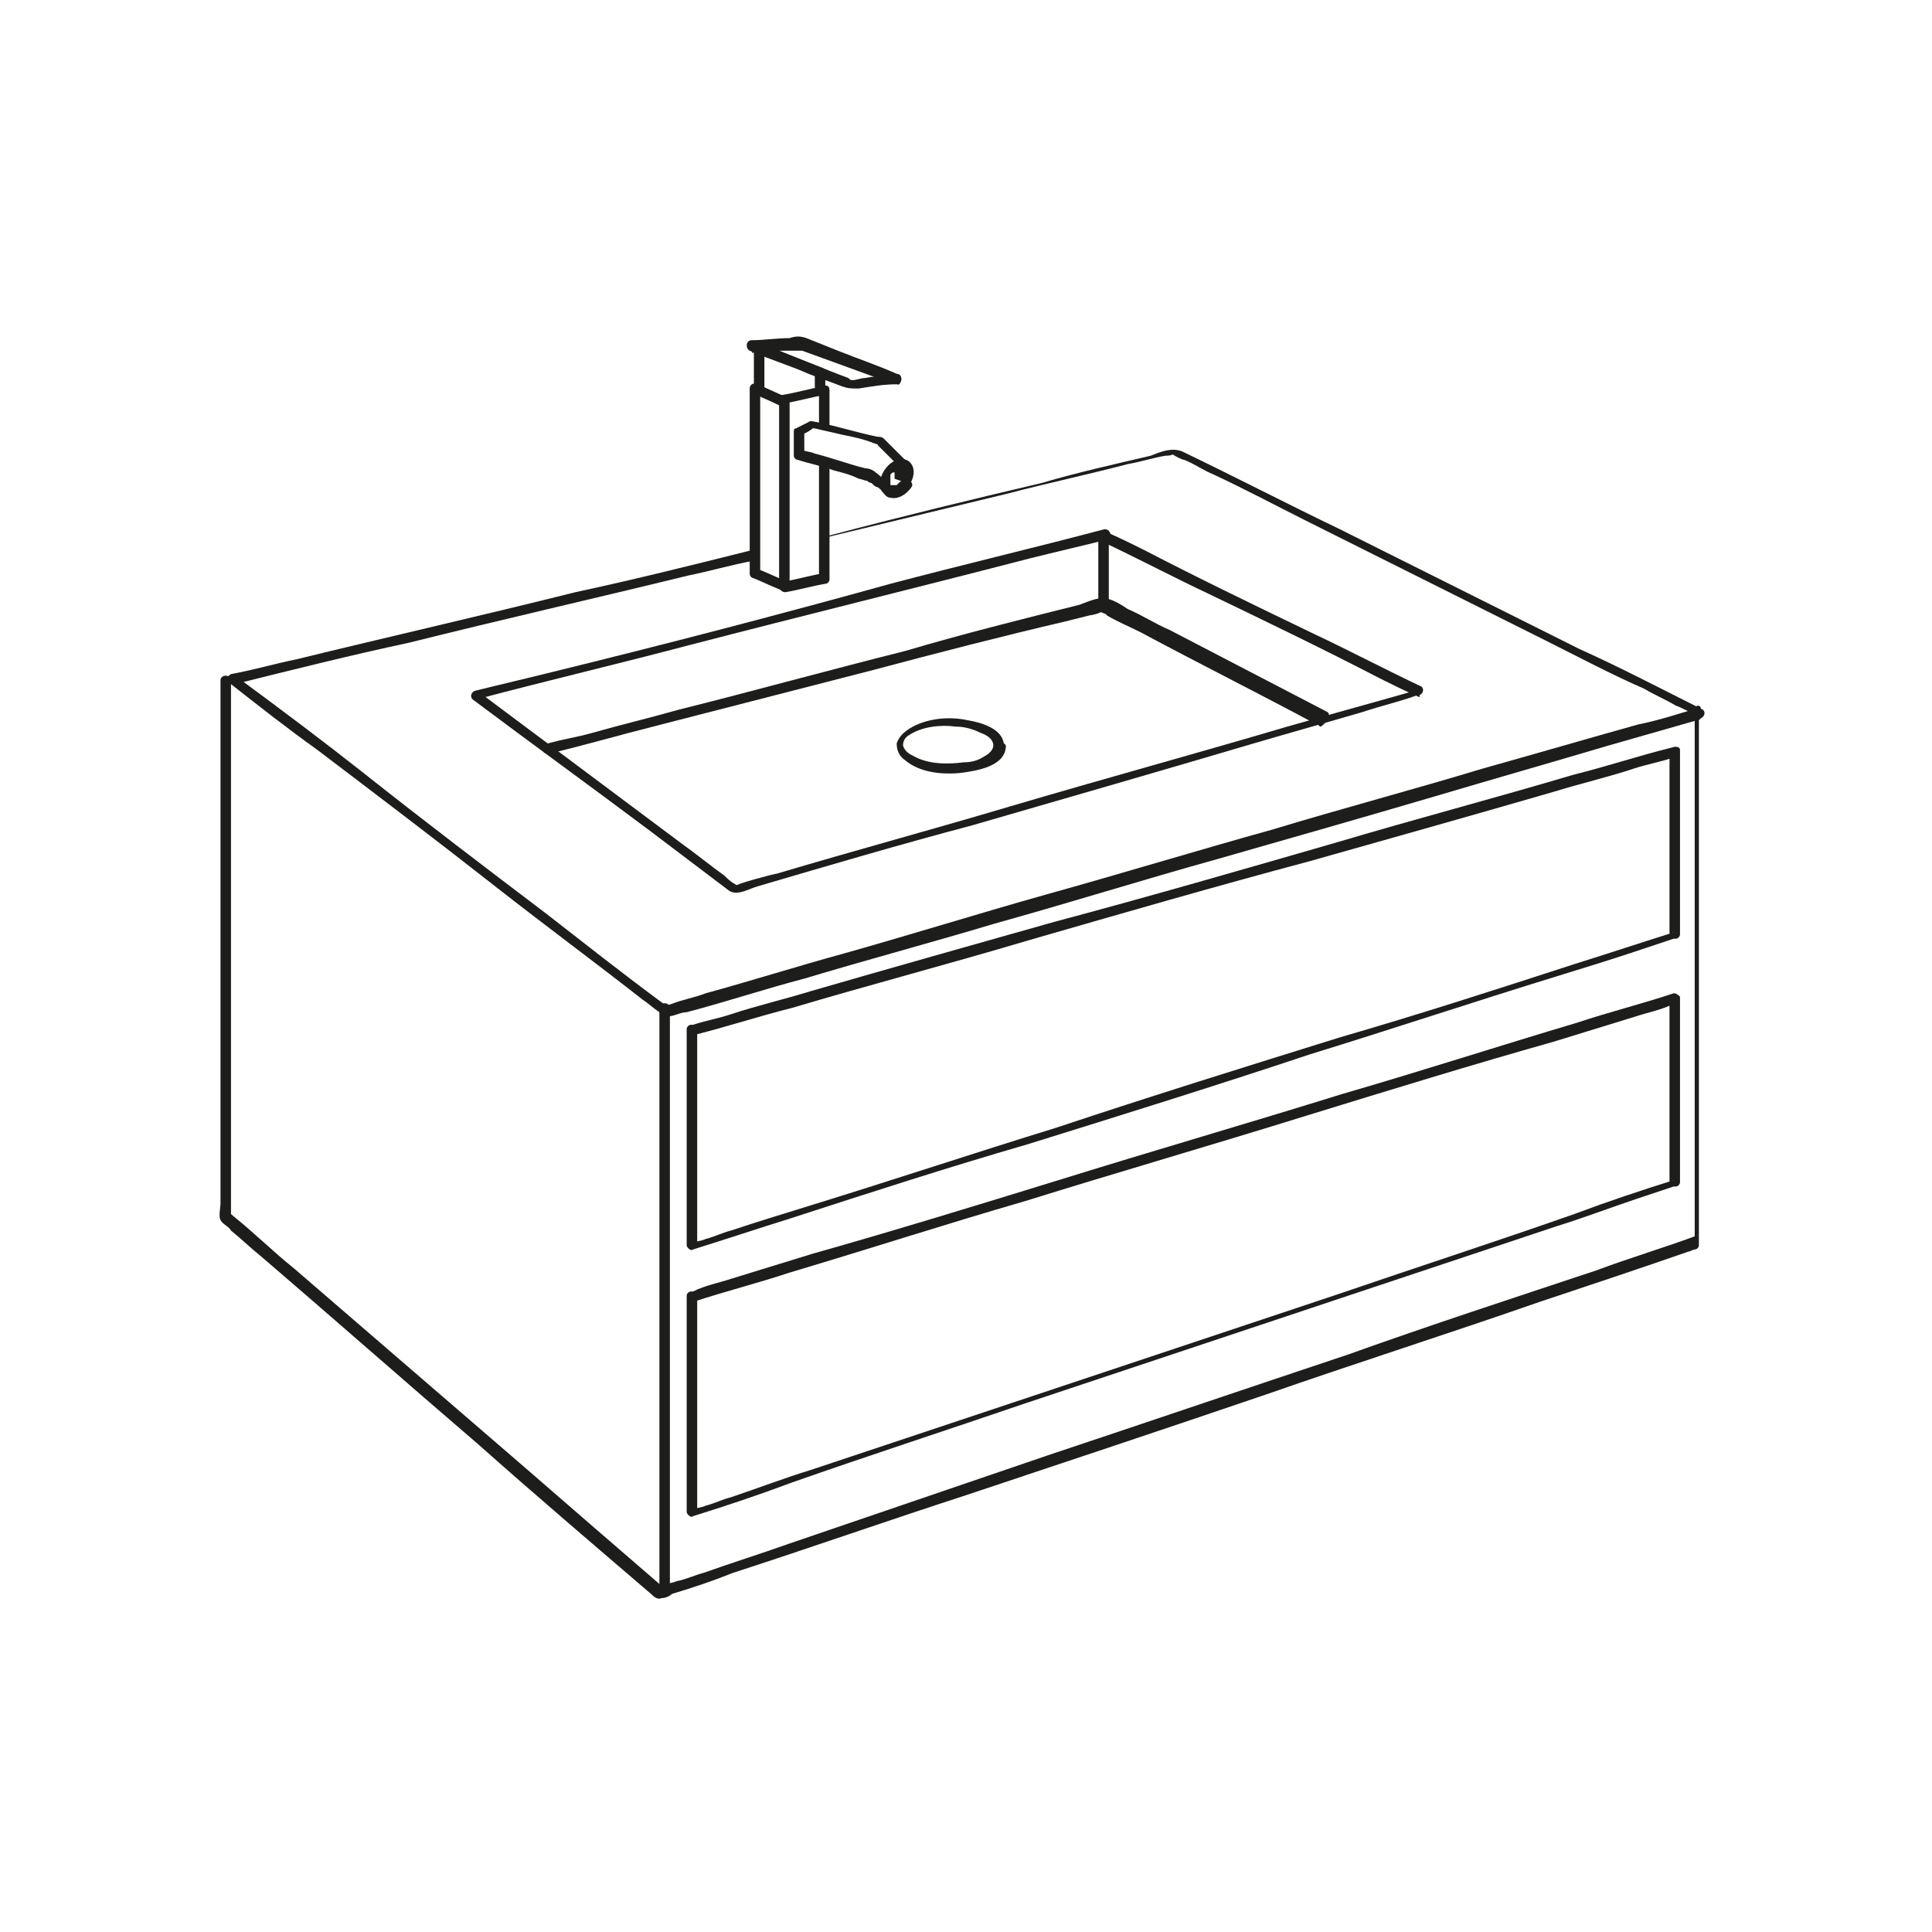
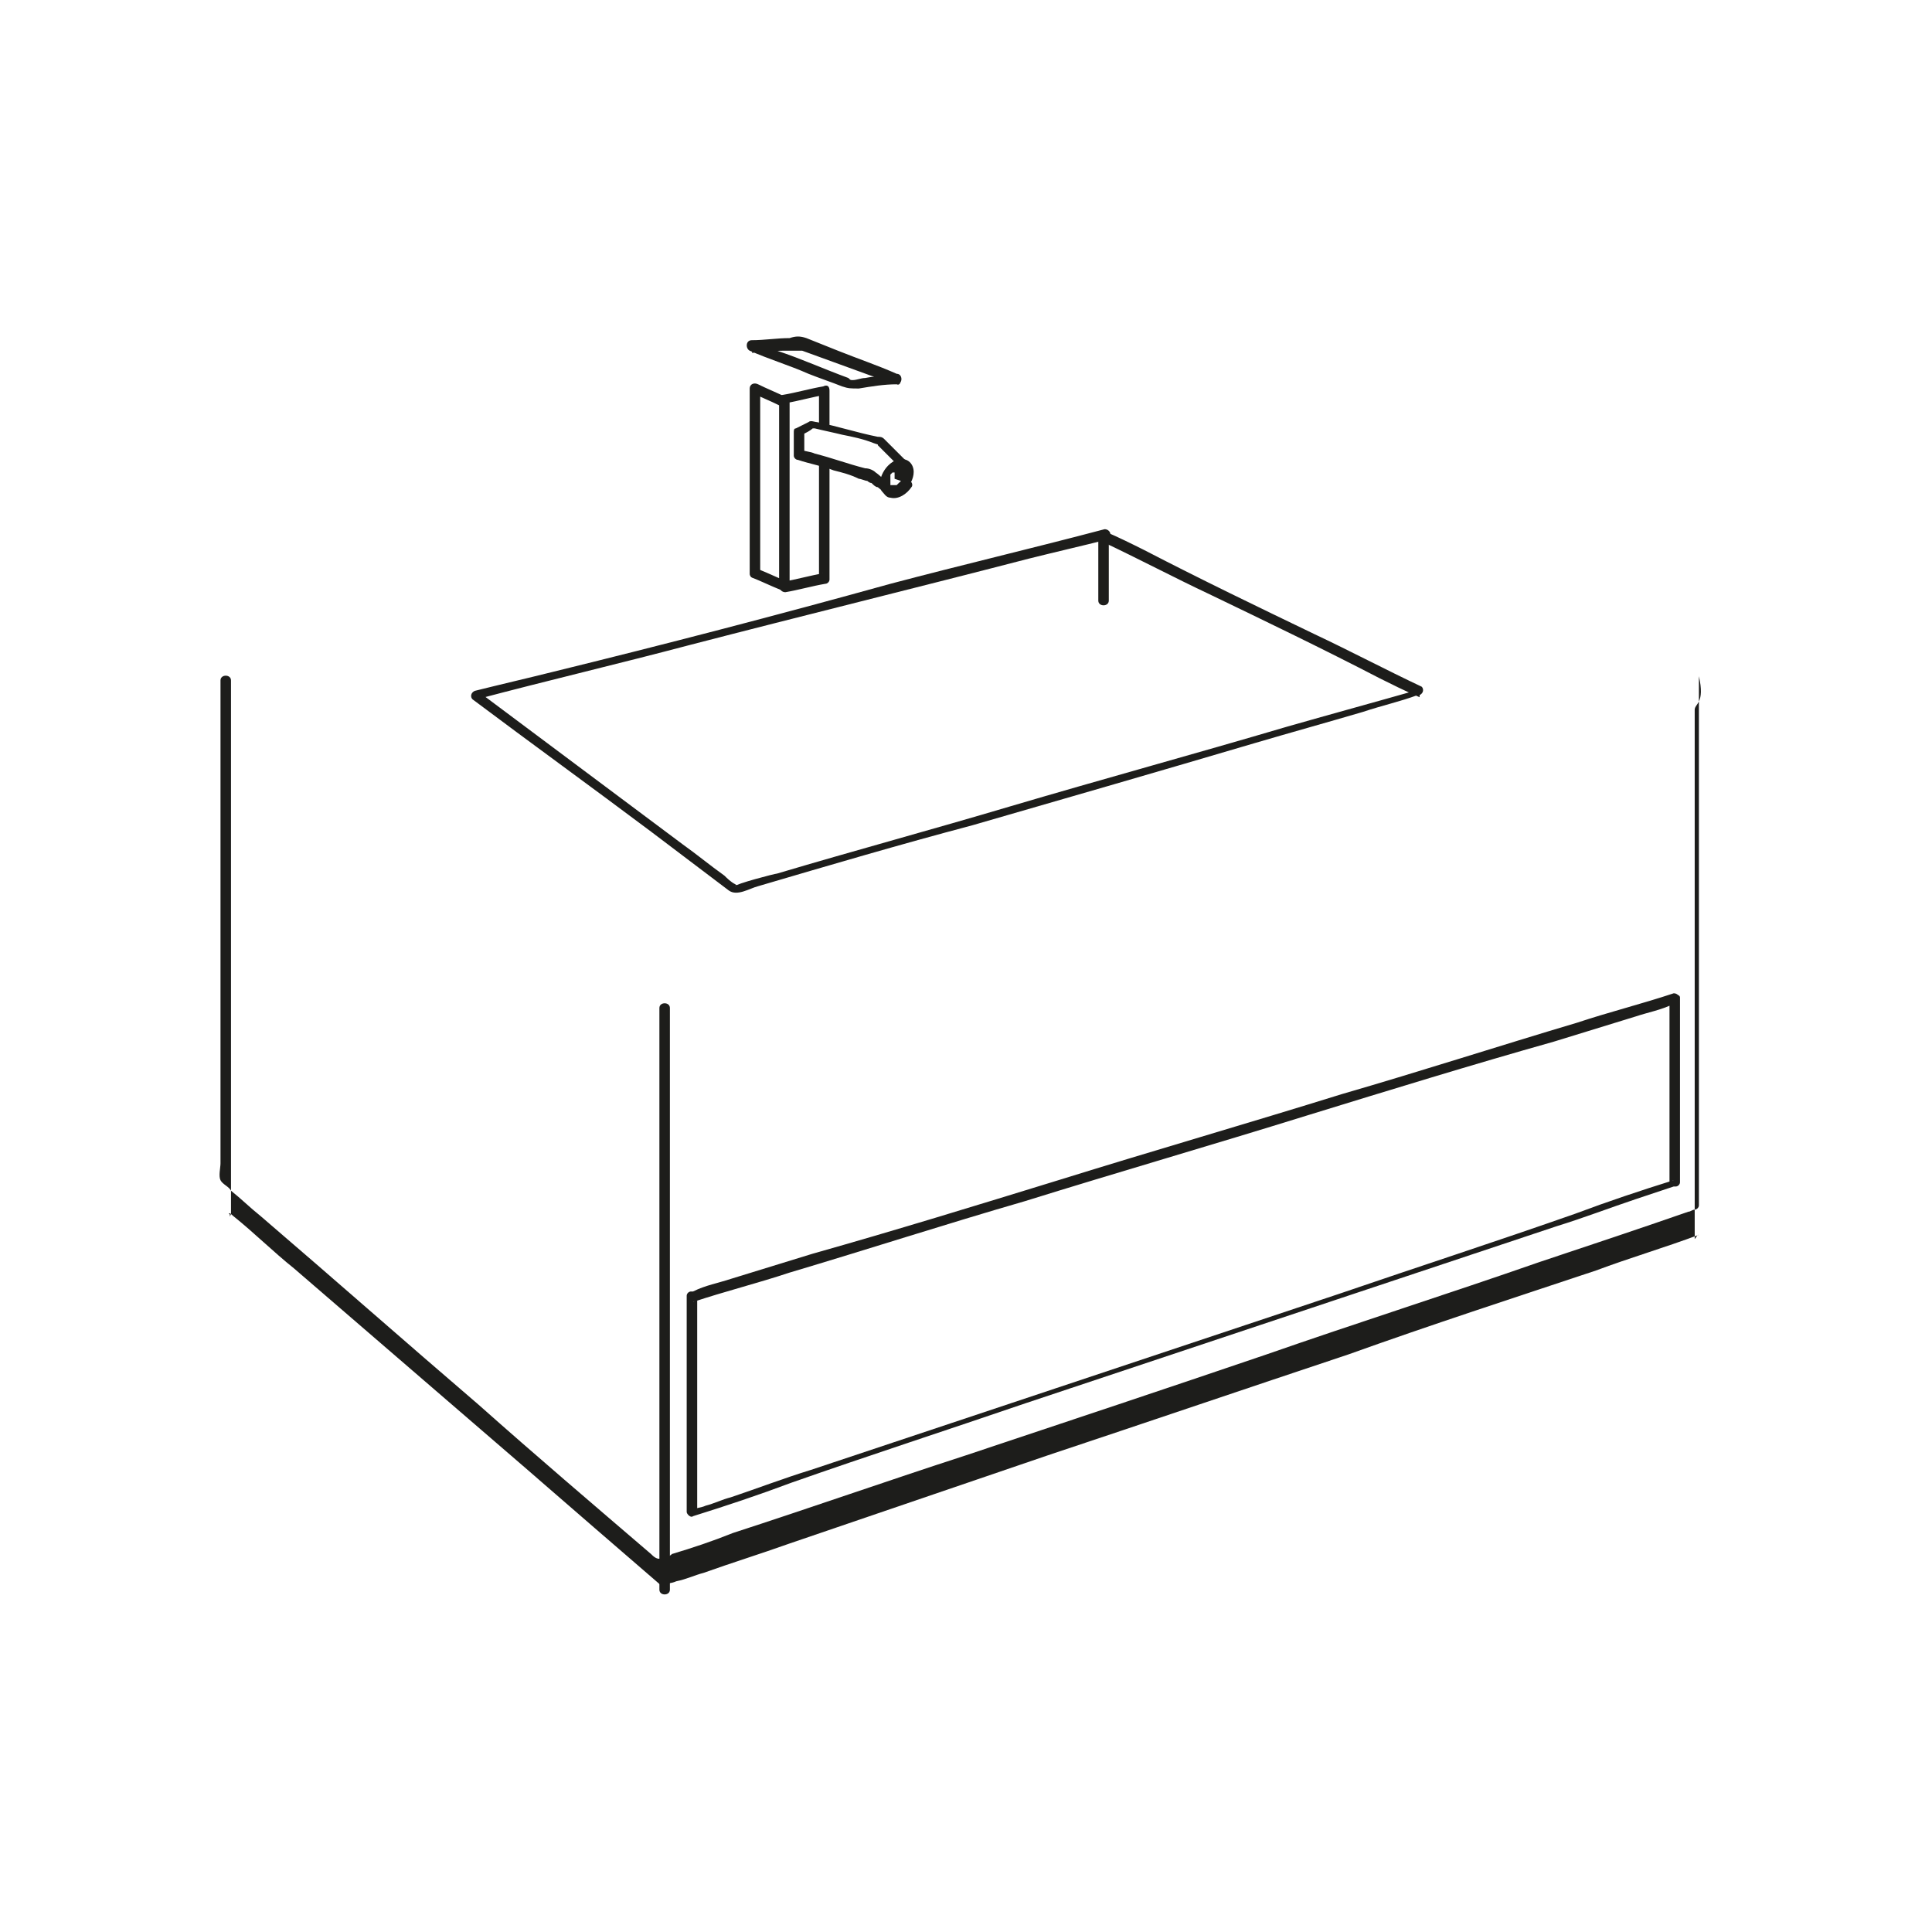
<svg xmlns="http://www.w3.org/2000/svg" version="1.1" id="Layer_1" x="0px" y="0px" viewBox="0 0 92 92" style="enable-background:new 0 0 92 92;" xml:space="preserve">
  <style type="text/css">
	.st0{fill:#1D1D1B;}
</style>
  <g>
-     <path class="st0" d="M47.3,35.5c0,0.2-0.2,0.4-0.4,0.5c-0.3,0.2-0.6,0.3-1,0.3c-0.8,0.1-1.7,0.1-2.4-0.3c-0.2-0.1-0.4-0.2-0.5-0.5    c0-0.2,0.1-0.4,0.3-0.5c0.6-0.4,1.5-0.5,2.2-0.4c0.4,0,0.8,0.1,1.2,0.3C47,35,47.3,35.2,47.3,35.5c0,0.3,0.5,0.3,0.5,0    c0-0.8-1.1-1.1-1.7-1.2c-0.9-0.2-2-0.1-2.8,0.4c-0.3,0.2-0.5,0.4-0.6,0.7c0,0.3,0.1,0.6,0.4,0.8c0.7,0.6,1.8,0.7,2.7,0.6    c0.7-0.1,2.1-0.3,2.1-1.3C47.7,35.2,47.3,35.2,47.3,35.5z" />
-   </g>
+     </g>
  <g>
    <path class="st0" d="M39,22c0,1.5,0,2.9,0,4.4c0,0.4,0,0.7,0,1.1c0.1-0.1,0.1-0.2,0.2-0.2c-0.6,0.1-1.3,0.3-1.9,0.4    c-0.3,0.1-0.2,0.5,0.1,0.5c0.6-0.1,1.3-0.3,1.9-0.4c0.1,0,0.2-0.1,0.2-0.2c0-1.6,0-3.1,0-4.7c0-0.3,0-0.6,0-0.8    C39.5,21.7,39,21.7,39,22L39,22z" />
  </g>
  <g>
    <path class="st0" d="M37.4,18.9c-0.4-0.2-0.9-0.4-1.3-0.6c-0.2-0.1-0.4,0-0.4,0.2c0,2.6,0,5.1,0,7.7c0,0.4,0,0.7,0,1.1    c0,0.3,0.5,0.3,0.5,0c0-2.6,0-5.1,0-7.7c0-0.4,0-0.7,0-1.1c-0.1,0.1-0.2,0.1-0.4,0.2c0.4,0.2,0.9,0.4,1.3,0.6    C37.5,19.4,37.7,19,37.4,18.9L37.4,18.9z" />
  </g>
  <g>
-     <path class="st0" d="M36.4,18.5c0-0.6,0-1.3,0-1.9c-0.1,0.1-0.2,0.2-0.3,0.2c0.8,0.3,1.7,0.7,2.5,1c0.1,0,0.2,0.1,0.4,0.1    c-0.1-0.1-0.1-0.2-0.2-0.2c0,0.2,0,0.5,0,0.7c0,0.3,0.5,0.3,0.5,0c0-0.2,0-0.5,0-0.7c0-0.1-0.1-0.2-0.2-0.2c-0.8-0.3-1.7-0.7-2.5-1    c-0.1,0-0.2-0.1-0.4-0.1c-0.1-0.1-0.3,0.1-0.3,0.2c0,0.6,0,1.3,0,1.9C35.9,18.8,36.4,18.8,36.4,18.5L36.4,18.5z" />
-   </g>
+     </g>
  <g>
    <path class="st0" d="M42.7,17.8c-0.5,0.1-1,0.1-1.5,0.2c-0.2,0-0.4,0.1-0.6,0.1c-0.1,0,0.1,0,0,0c-0.1,0-0.1,0-0.2-0.1    c-1.1-0.4-2.2-0.9-3.4-1.3c-0.4-0.1-0.7-0.3-1.1-0.4c0,0.2,0,0.3-0.1,0.5c0.5,0,1-0.1,1.5-0.1c0.3,0,0.5,0,0.8,0c0.1,0,0.1,0,0,0    c0,0,0.1,0,0.1,0c1.1,0.4,2.2,0.8,3.3,1.2c0.4,0.1,0.8,0.3,1.2,0.4C42.9,18.4,43,18,42.7,17.8c-0.9-0.4-1.8-0.7-2.8-1.1    c-0.5-0.2-1-0.4-1.5-0.6c-0.3-0.1-0.5-0.1-0.8,0c-0.6,0-1.2,0.1-1.8,0.1c-0.3,0-0.3,0.4-0.1,0.5c0.9,0.4,1.9,0.7,2.8,1.1    c0.5,0.2,1.1,0.4,1.6,0.6c0.3,0.1,0.4,0.1,0.8,0.1c0.6-0.1,1.2-0.2,1.8-0.2C43,18.3,43,17.8,42.7,17.8z" />
  </g>
  <g>
    <path class="st0" d="M43.3,22.1c-0.3-0.3-0.6-0.6-0.9-0.9c-0.1-0.1-0.2-0.2-0.3-0.3c-0.1-0.1-0.2-0.1-0.3-0.1    c-1-0.2-1.9-0.5-2.9-0.7c-0.1,0-0.3-0.1-0.4,0c-0.2,0.1-0.4,0.2-0.6,0.3c-0.1,0-0.1,0.1-0.1,0.2c0,0.4,0,0.7,0,1.1    c0,0.1,0.1,0.2,0.2,0.2c0.6,0.2,1.2,0.3,1.7,0.5c0.4,0.1,0.8,0.2,1.2,0.4c0.1,0,0.3,0.1,0.4,0.1c0,0,0.1,0,0.1,0c0.1,0-0.1,0-0.1,0    c0,0,0.1,0.1,0.2,0.1c0.1,0.1,0.2,0.2,0.3,0.2c0.1,0.1,0.3,0.2,0.4,0.3c0.2,0.2,0.6-0.1,0.3-0.3c-0.3-0.2-0.5-0.5-0.8-0.7    c-0.1-0.1-0.3-0.2-0.5-0.2c-0.8-0.2-1.6-0.5-2.4-0.7c-0.2-0.1-0.5-0.1-0.7-0.2c0.1,0.1,0.1,0.2,0.2,0.2c0-0.4,0-0.7,0-1.1    c0,0.1-0.1,0.1-0.1,0.2c0.2-0.1,0.4-0.2,0.5-0.3c0.1-0.1,0,0,0,0c0,0,0.1,0,0.1,0c0.4,0.1,0.9,0.2,1.3,0.3c0.5,0.1,1,0.2,1.5,0.4    c0,0,0.3,0.1,0.3,0.1c0,0-0.1-0.1-0.1,0c0.1,0.1,0.1,0.1,0.2,0.2c0.3,0.3,0.7,0.7,1,1C43.2,22.6,43.5,22.3,43.3,22.1L43.3,22.1z" />
  </g>
  <g>
    <path class="st0" d="M42.9,22.9C42.9,23,42.8,23,42.9,22.9C42.8,23,42.8,23,42.9,22.9c-0.1,0.1-0.1,0.1-0.1,0.1c0,0,0,0-0.1,0.1    c0,0,0,0,0,0c0,0,0,0,0,0c0,0,0,0-0.1,0c0,0,0,0,0,0c0,0,0.1,0,0,0c0,0,0,0-0.1,0c0,0,0,0,0,0c0,0,0,0,0,0c0,0,0,0,0,0c0,0,0,0,0,0    c0,0,0,0,0,0c0,0-0.1,0-0.1,0c0,0,0,0,0,0c0,0,0,0,0,0c0,0,0,0,0,0c0,0,0,0,0,0c0,0,0,0,0,0c0,0,0,0,0,0c0,0,0,0,0,0c0,0,0,0,0,0    c0,0,0,0,0,0c0,0,0,0,0,0c0,0,0,0,0,0c0,0,0,0,0,0c0,0,0-0.1,0-0.1c0,0,0,0,0,0c0,0,0,0,0,0c0,0,0-0.1,0-0.1c0,0,0-0.1,0-0.1    c0,0,0,0,0,0c0,0,0,0,0-0.1c0,0,0-0.1,0-0.1c0,0,0,0,0,0c0,0,0,0,0,0c0,0,0,0,0.1-0.1c0,0,0,0,0,0c0,0,0.1,0,0,0c0,0,0,0,0,0    c0,0,0,0,0,0c0,0,0,0,0.1,0c0,0,0,0,0,0c0,0,0,0,0,0c0,0,0,0,0,0c0,0,0.1,0,0,0c0,0,0,0,0,0c0,0,0,0,0,0c0,0,0,0,0,0c0,0,0,0,0,0    c0,0-0.1,0,0,0c0,0,0,0,0,0c0,0,0,0,0,0c0,0,0,0,0,0c0,0,0,0,0,0c0,0,0,0,0,0c0,0,0,0,0,0c0,0,0,0,0,0c0,0,0-0.1,0,0c0,0,0,0,0,0    c0,0,0,0.1,0,0c0,0,0,0,0,0c0,0,0,0,0,0.1c0,0,0,0,0,0c0,0,0,0,0,0c0,0,0,0,0,0c0,0,0,0.1,0,0.1c0,0,0,0,0,0.1c0,0,0,0,0,0    C42.9,22.9,42.9,22.9,42.9,22.9c-0.1,0.1,0,0.3,0.1,0.3c0.1,0.1,0.3,0,0.3-0.1c0.2-0.3,0.3-0.7,0.1-1c-0.2-0.3-0.6-0.3-0.9-0.1    c-0.3,0.2-0.5,0.5-0.6,0.9c0,0.2,0,0.4,0.1,0.5c0.1,0.1,0.2,0.3,0.4,0.3c0.4,0.1,0.8-0.2,1-0.5c0.1-0.1,0-0.3-0.1-0.3    C43.1,22.8,42.9,22.8,42.9,22.9z" />
  </g>
  <g>
    <path class="st0" d="M35.8,27.5c0.5,0.2,0.9,0.4,1.4,0.6c0.2,0.1,0.4,0,0.4-0.2c0-2.6,0-5.1,0-7.7c0-0.4,0-0.8,0-1.2    c-0.1,0.1-0.1,0.2-0.2,0.2c0.6-0.1,1.3-0.3,1.9-0.4c-0.1-0.1-0.2-0.2-0.3-0.2c0,0.5,0,1.1,0,1.6c0,0.3,0.5,0.3,0.5,0    c0-0.5,0-1.1,0-1.6c0-0.2-0.1-0.3-0.3-0.2c-0.6,0.1-1.3,0.3-1.9,0.4c-0.1,0-0.2,0.1-0.2,0.2c0,2.5,0,5.1,0,7.6c0,0.4,0,0.9,0,1.3    c0.1-0.1,0.2-0.1,0.4-0.2c-0.5-0.2-0.9-0.4-1.4-0.6C35.8,27,35.6,27.4,35.8,27.5L35.8,27.5z" />
  </g>
  <g>
    <path class="st0" d="M52.5,25.8c1.7,0.8,3.4,1.7,5.1,2.5c2.7,1.3,5.4,2.6,8.1,4c0.6,0.3,1.2,0.6,1.9,0.9c0-0.1,0-0.3,0.1-0.4    c-2.1,0.6-4.3,1.2-6.4,1.8c-4.4,1.3-8.8,2.5-13.2,3.8c-3.7,1.1-7.4,2.1-11.1,3.2c-0.1,0-2,0.5-2,0.6c0-0.1,0.3,0.1,0-0.1    c-0.2-0.1-0.4-0.3-0.5-0.4c-0.7-0.5-1.3-1-2-1.5c-3.2-2.4-6.3-4.7-9.5-7.1c-0.1-0.1-0.1-0.1-0.2-0.2c0,0.1,0,0.3-0.1,0.4    c3.4-0.9,6.8-1.7,10.2-2.6c5.4-1.4,10.7-2.7,16.1-4.1c1.2-0.3,2.5-0.6,3.7-0.9c0.3-0.1,0.2-0.5-0.1-0.5c-3.4,0.9-6.8,1.7-10.2,2.6    C37,29.3,31.6,30.7,26.3,32c-1.2,0.3-2.5,0.6-3.7,0.9c-0.2,0.1-0.2,0.3-0.1,0.4c2.8,2.1,5.7,4.2,8.5,6.3c1.2,0.9,2.5,1.9,3.7,2.8    c0.4,0.3,1-0.1,1.4-0.2c3.4-1,6.8-2,10.2-2.9c4.5-1.3,9-2.6,13.4-3.9c1.7-0.5,3.5-1,5.2-1.5c0.9-0.3,1.8-0.5,2.6-0.8    c0,0,0.1,0,0.1,0c0.2-0.1,0.2-0.3,0.1-0.4c-1.7-0.8-3.4-1.7-5.1-2.5c-2.7-1.3-5.4-2.6-8.1-4c-0.6-0.3-1.2-0.6-1.9-0.9    C52.4,25.2,52.2,25.6,52.5,25.8z" />
  </g>
  <g>
-     <path class="st0" d="M39.3,25.6c2.9-0.7,5.8-1.4,8.7-2.1c1.9-0.5,3.8-0.9,5.7-1.4c0.6-0.1,1.2-0.3,1.8-0.4c0.1,0,0.3,0,0.4-0.1    c0.1-0.1-0.1-0.1-0.1,0c0.1,0.1,0.5,0.3,0.6,0.3c0.5,0.2,0.9,0.5,1.4,0.7c1.5,0.7,3,1.5,4.4,2.2c3.8,1.9,7.6,3.8,11.4,5.7    c1.6,0.8,3.1,1.6,4.7,2.3c0.5,0.3,1,0.5,1.5,0.8c0.3,0.1,0.6,0.3,0.9,0.4c0,0,0.1,0,0.1,0.1c0-0.1,0-0.3,0.1-0.4    c-1,0.3-1.9,0.6-2.9,0.8c-2.5,0.7-4.9,1.4-7.4,2.1c-3.3,1-6.7,1.9-10,2.9c-3.6,1-7.2,2.1-10.8,3.1c-3.2,0.9-6.4,1.9-9.6,2.8    c-2.2,0.6-4.4,1.3-6.6,1.9c-0.5,0.2-1.1,0.3-1.6,0.5c0,0-0.3,0.1-0.3,0.1c0-0.2,0.2,0.1,0.1,0c0,0-0.1-0.1-0.2-0.1    c-1.9-1.4-3.8-2.9-5.6-4.3c-2.9-2.2-5.8-4.4-8.7-6.7c-1.9-1.5-3.9-3-5.8-4.4c-0.1-0.1-0.2-0.1-0.3-0.2c0,0.1,0,0.3-0.1,0.4    c2.8-0.7,5.6-1.4,8.4-2c4.4-1.1,8.8-2.1,13.3-3.2c1-0.2,2-0.5,3.1-0.7c0.3-0.1,0.2-0.5-0.1-0.5c-2.8,0.7-5.6,1.4-8.4,2    c-4.4,1.1-8.8,2.1-13.3,3.2c-1,0.2-2,0.5-3.1,0.7c-0.2,0.1-0.2,0.3-0.1,0.4c1.4,1.1,2.8,2.2,4.2,3.2c2.9,2.2,5.8,4.4,8.6,6.6    c2.3,1.8,4.6,3.5,6.9,5.3c0.3,0.2,0.5,0.4,0.8,0.6c0.1,0.1,0.2,0.2,0.4,0.2c0.3,0,0.6-0.2,0.9-0.2c1.9-0.5,3.7-1.1,5.6-1.6    c3-0.9,6-1.7,9-2.6c3.6-1,7.1-2.1,10.7-3.1c3.5-1,7-2,10.4-3c2.7-0.8,5.5-1.6,8.2-2.4c1.4-0.4,2.8-0.8,4.2-1.2c0.1,0,0.1,0,0.2-0.1    c0.2-0.1,0.2-0.3,0.1-0.4c-2-1-3.9-2-5.9-2.9c-3.8-1.9-7.6-3.8-11.4-5.7c-2.5-1.2-5-2.5-7.5-3.7c-0.5-0.2-1,0-1.5,0.2    c-1.7,0.4-3.5,0.8-5.2,1.3c-3.4,0.8-6.7,1.6-10.1,2.5c-0.1,0-0.1,0-0.2,0C38.9,25.2,39,25.7,39.3,25.6L39.3,25.6z" />
-   </g>
+     </g>
  <g>
    <path class="st0" d="M52.8,28.6c0-0.8,0-1.7,0-2.5c0-0.1,0-0.2,0-0.4c0-0.3-0.5-0.3-0.5,0c0,0.8,0,1.7,0,2.5c0,0.1,0,0.2,0,0.4    C52.3,28.9,52.8,28.9,52.8,28.6L52.8,28.6z" />
  </g>
  <g>
-     <path class="st0" d="M63.2,33.9c-2.5-1.3-5-2.6-7.5-3.9c-0.7-0.3-1.3-0.7-2-1c-0.3-0.2-0.6-0.4-1-0.5c-0.4-0.1-1,0.2-1.3,0.3    c-2.8,0.7-5.6,1.4-8.3,2.2c-3.6,0.9-7.2,1.9-10.8,2.8c-1.4,0.4-2.7,0.7-4.1,1.1c-0.7,0.2-1.4,0.3-2.1,0.5c0,0-0.1,0-0.1,0    c-0.3,0.1-0.2,0.5,0.1,0.5c1.7-0.4,3.4-0.9,5-1.3c3.5-0.9,7-1.8,10.5-2.7c3-0.8,6.1-1.6,9.1-2.3c0.4-0.1,0.8-0.2,1.2-0.3    c0.1,0,0.5-0.1,0.6-0.2c0.1-0.1-0.2-0.1-0.1,0c0,0.1,0.3,0.1,0.3,0.2c0.5,0.3,1,0.5,1.6,0.8c2.8,1.5,5.6,2.9,8.4,4.4    c0.1,0,0.1,0.1,0.2,0.1C63.2,34.4,63.4,34,63.2,33.9L63.2,33.9z" />
-   </g>
+     </g>
  <g>
-     <path class="st0" d="M80.7,33.8c0,2.8,0,5.7,0,8.5c0,4.5,0,9.1,0,13.6c0,1,0,2.1,0,3.1c0.1-0.1,0.1-0.2,0.2-0.2    c-1.6,0.6-3.3,1.1-4.9,1.7c-3.9,1.3-7.9,2.6-11.8,4c-4.8,1.6-9.5,3.2-14.3,4.8c-4.1,1.4-8.2,2.8-12.3,4.2c-1.4,0.5-2.7,0.9-4.1,1.4    c-0.4,0.1-0.8,0.3-1.3,0.4c-0.2,0.1-0.5,0.1-0.7,0.2c0,0-0.1,0-0.1,0c0.1,0,0.2,0,0.2,0.1c-2.2-1.9-4.4-3.8-6.7-5.8    c-3.6-3.1-7.3-6.3-10.9-9.4c-1-0.8-1.9-1.7-2.9-2.5c0,0-0.2-0.2-0.2-0.1c0.1,0,0,0.3,0.1,0c0-0.4,0-0.9,0-1.3c0-4.4,0-8.8,0-13.1    c0-3.6,0-7.2,0-10.8c0-0.1,0-0.1,0-0.2c0-0.3-0.5-0.3-0.5,0c0,3,0,6,0,9.1c0,4.6,0,9.3,0,13.9c0,0.6,0,1.3,0,1.9    c0,0.2-0.1,0.6,0,0.8c0.1,0.2,0.4,0.3,0.5,0.5c0.5,0.4,0.9,0.8,1.4,1.2c3.5,3,6.9,6,10.4,9c2.7,2.4,5.4,4.7,8.2,7.1    c0.1,0.1,0.3,0.3,0.5,0.2c0.2,0,0.4-0.1,0.5-0.2c1-0.3,1.9-0.6,2.9-1c3.7-1.2,7.4-2.5,11.1-3.7c4.8-1.6,9.6-3.2,14.3-4.8    c4.3-1.5,8.7-2.9,13-4.4c2.4-0.8,4.8-1.6,7.1-2.4c0.1,0,0.2-0.1,0.3-0.1c0.1,0,0.2-0.1,0.2-0.2c0-2.8,0-5.7,0-8.5    c0-4.5,0-9.1,0-13.6c0-1,0-2.1,0-3.1C81.2,33.5,80.7,33.5,80.7,33.8L80.7,33.8z" />
+     <path class="st0" d="M80.7,33.8c0,2.8,0,5.7,0,8.5c0,4.5,0,9.1,0,13.6c0,1,0,2.1,0,3.1c0.1-0.1,0.1-0.2,0.2-0.2    c-1.6,0.6-3.3,1.1-4.9,1.7c-3.9,1.3-7.9,2.6-11.8,4c-4.8,1.6-9.5,3.2-14.3,4.8c-4.1,1.4-8.2,2.8-12.3,4.2c-1.4,0.5-2.7,0.9-4.1,1.4    c-0.4,0.1-0.8,0.3-1.3,0.4c-0.2,0.1-0.5,0.1-0.7,0.2c0,0-0.1,0-0.1,0c0.1,0,0.2,0,0.2,0.1c-2.2-1.9-4.4-3.8-6.7-5.8    c-3.6-3.1-7.3-6.3-10.9-9.4c-1-0.8-1.9-1.7-2.9-2.5c0,0-0.2-0.2-0.2-0.1c0.1,0,0,0.3,0.1,0c0-0.4,0-0.9,0-1.3c0-4.4,0-8.8,0-13.1    c0-3.6,0-7.2,0-10.8c0-0.1,0-0.1,0-0.2c0-0.3-0.5-0.3-0.5,0c0,3,0,6,0,9.1c0,4.6,0,9.3,0,13.9c0,0.2-0.1,0.6,0,0.8c0.1,0.2,0.4,0.3,0.5,0.5c0.5,0.4,0.9,0.8,1.4,1.2c3.5,3,6.9,6,10.4,9c2.7,2.4,5.4,4.7,8.2,7.1    c0.1,0.1,0.3,0.3,0.5,0.2c0.2,0,0.4-0.1,0.5-0.2c1-0.3,1.9-0.6,2.9-1c3.7-1.2,7.4-2.5,11.1-3.7c4.8-1.6,9.6-3.2,14.3-4.8    c4.3-1.5,8.7-2.9,13-4.4c2.4-0.8,4.8-1.6,7.1-2.4c0.1,0,0.2-0.1,0.3-0.1c0.1,0,0.2-0.1,0.2-0.2c0-2.8,0-5.7,0-8.5    c0-4.5,0-9.1,0-13.6c0-1,0-2.1,0-3.1C81.2,33.5,80.7,33.5,80.7,33.8L80.7,33.8z" />
  </g>
  <g>
    <path class="st0" d="M31.4,48c0,3.1,0,6.2,0,9.4c0,5,0,9.9,0,14.9c0,1.1,0,2.3,0,3.4c0,0.3,0.5,0.3,0.5,0c0-3.1,0-6.2,0-9.4    c0-5,0-9.9,0-14.9c0-1.1,0-2.3,0-3.4C31.9,47.7,31.4,47.7,31.4,48L31.4,48z" />
  </g>
  <g>
-     <path class="st0" d="M79.5,35.8c0,2.6,0,5.1,0,7.7c0,0.4,0,0.7,0,1.1c0.1-0.1,0.1-0.2,0.2-0.2c-1.6,0.5-3.1,1-4.7,1.5    c-3.7,1.2-7.4,2.4-11.2,3.5c-4.5,1.4-9,2.8-13.5,4.3c-3.9,1.2-7.8,2.5-11.7,3.7c-1.3,0.4-2.6,0.8-3.8,1.2c-0.4,0.1-0.8,0.3-1.2,0.4    c-0.2,0.1-0.5,0.1-0.6,0.2c0,0-0.1,0-0.1,0c0.1,0.1,0.2,0.2,0.3,0.2c0-3,0-6,0-9c0-0.4,0-0.9,0-1.3c-0.1,0.1-0.1,0.2-0.2,0.2    c1.6-0.4,3.1-0.9,4.7-1.3c3.7-1.1,7.5-2.1,11.2-3.2c4.5-1.3,9-2.6,13.5-3.8c3.9-1.1,7.8-2.2,11.6-3.3c1.3-0.4,2.6-0.7,3.8-1.1    c0.6-0.2,1.2-0.3,1.8-0.5c0,0,0.1,0,0.1,0c0.3-0.1,0.2-0.5-0.1-0.5c-1.6,0.4-3.1,0.9-4.7,1.3c-3.7,1.1-7.5,2.1-11.2,3.2    c-4.5,1.3-9,2.6-13.5,3.8c-3.9,1.1-7.8,2.2-11.6,3.3c-1.3,0.4-2.6,0.7-3.8,1.1c-0.6,0.2-1.2,0.3-1.8,0.5c0,0-0.1,0-0.1,0    c-0.1,0-0.2,0.1-0.2,0.2c0,3,0,6,0,9c0,0.4,0,0.9,0,1.3c0,0.1,0.2,0.3,0.3,0.2c1.6-0.5,3.1-1,4.7-1.5c3.7-1.2,7.4-2.4,11.2-3.5    c4.5-1.4,9-2.8,13.5-4.3c3.9-1.2,7.8-2.5,11.7-3.7c1.3-0.4,2.6-0.8,3.8-1.2c0.6-0.2,1.2-0.4,1.8-0.6c0,0,0.1,0,0.1,0    c0.1,0,0.2-0.1,0.2-0.2c0-2.6,0-5.1,0-7.7c0-0.4,0-0.7,0-1.1C80,35.5,79.5,35.5,79.5,35.8z" />
-   </g>
+     </g>
  <g>
    <path class="st0" d="M79.5,47.6c0,2.6,0,5.1,0,7.7c0,0.4,0,0.7,0,1.1c0.1-0.1,0.1-0.2,0.2-0.2c-1.6,0.5-3.1,1-4.7,1.6    c-3.7,1.3-7.4,2.5-11.2,3.8c-4.5,1.5-9,3-13.5,4.5c-3.9,1.3-7.8,2.6-11.7,3.9c-1.3,0.4-2.6,0.9-3.8,1.3c-0.4,0.1-0.8,0.3-1.2,0.4    c-0.2,0.1-0.5,0.1-0.6,0.2c0,0-0.1,0-0.1,0c0.1,0.1,0.2,0.2,0.3,0.2c0-3,0-6,0-9c0-0.4,0-0.9,0-1.3c-0.1,0.1-0.1,0.2-0.2,0.2    c1.5-0.5,3.1-0.9,4.6-1.4c3.7-1.1,7.4-2.3,11.2-3.4c4.5-1.4,9-2.7,13.5-4.1c3.9-1.2,7.8-2.4,11.7-3.5c1.3-0.4,2.6-0.8,3.9-1.2    c0.6-0.2,1.2-0.3,1.8-0.6c0,0,0.1,0,0.1,0c0.3-0.1,0.2-0.5-0.1-0.5c-1.5,0.5-3.1,0.9-4.6,1.4c-3.7,1.1-7.4,2.3-11.2,3.4    c-4.5,1.4-9,2.7-13.5,4.1c-3.9,1.2-7.8,2.4-11.7,3.5c-1.3,0.4-2.6,0.8-3.9,1.2c-0.6,0.2-1.2,0.3-1.8,0.6c0,0-0.1,0-0.1,0    c-0.1,0-0.2,0.1-0.2,0.2c0,3,0,6,0,9c0,0.4,0,0.9,0,1.3c0,0.1,0.2,0.3,0.3,0.2c1.6-0.5,3.1-1,4.7-1.6c3.7-1.3,7.4-2.5,11.2-3.8    c4.5-1.5,9-3,13.5-4.5c3.9-1.3,7.8-2.6,11.7-3.9c1.3-0.4,2.6-0.9,3.8-1.3c0.6-0.2,1.2-0.4,1.8-0.6c0,0,0.1,0,0.1,0    c0.1,0,0.2-0.1,0.2-0.2c0-2.6,0-5.1,0-7.7c0-0.4,0-0.7,0-1.1C80,47.3,79.5,47.3,79.5,47.6z" />
  </g>
</svg>